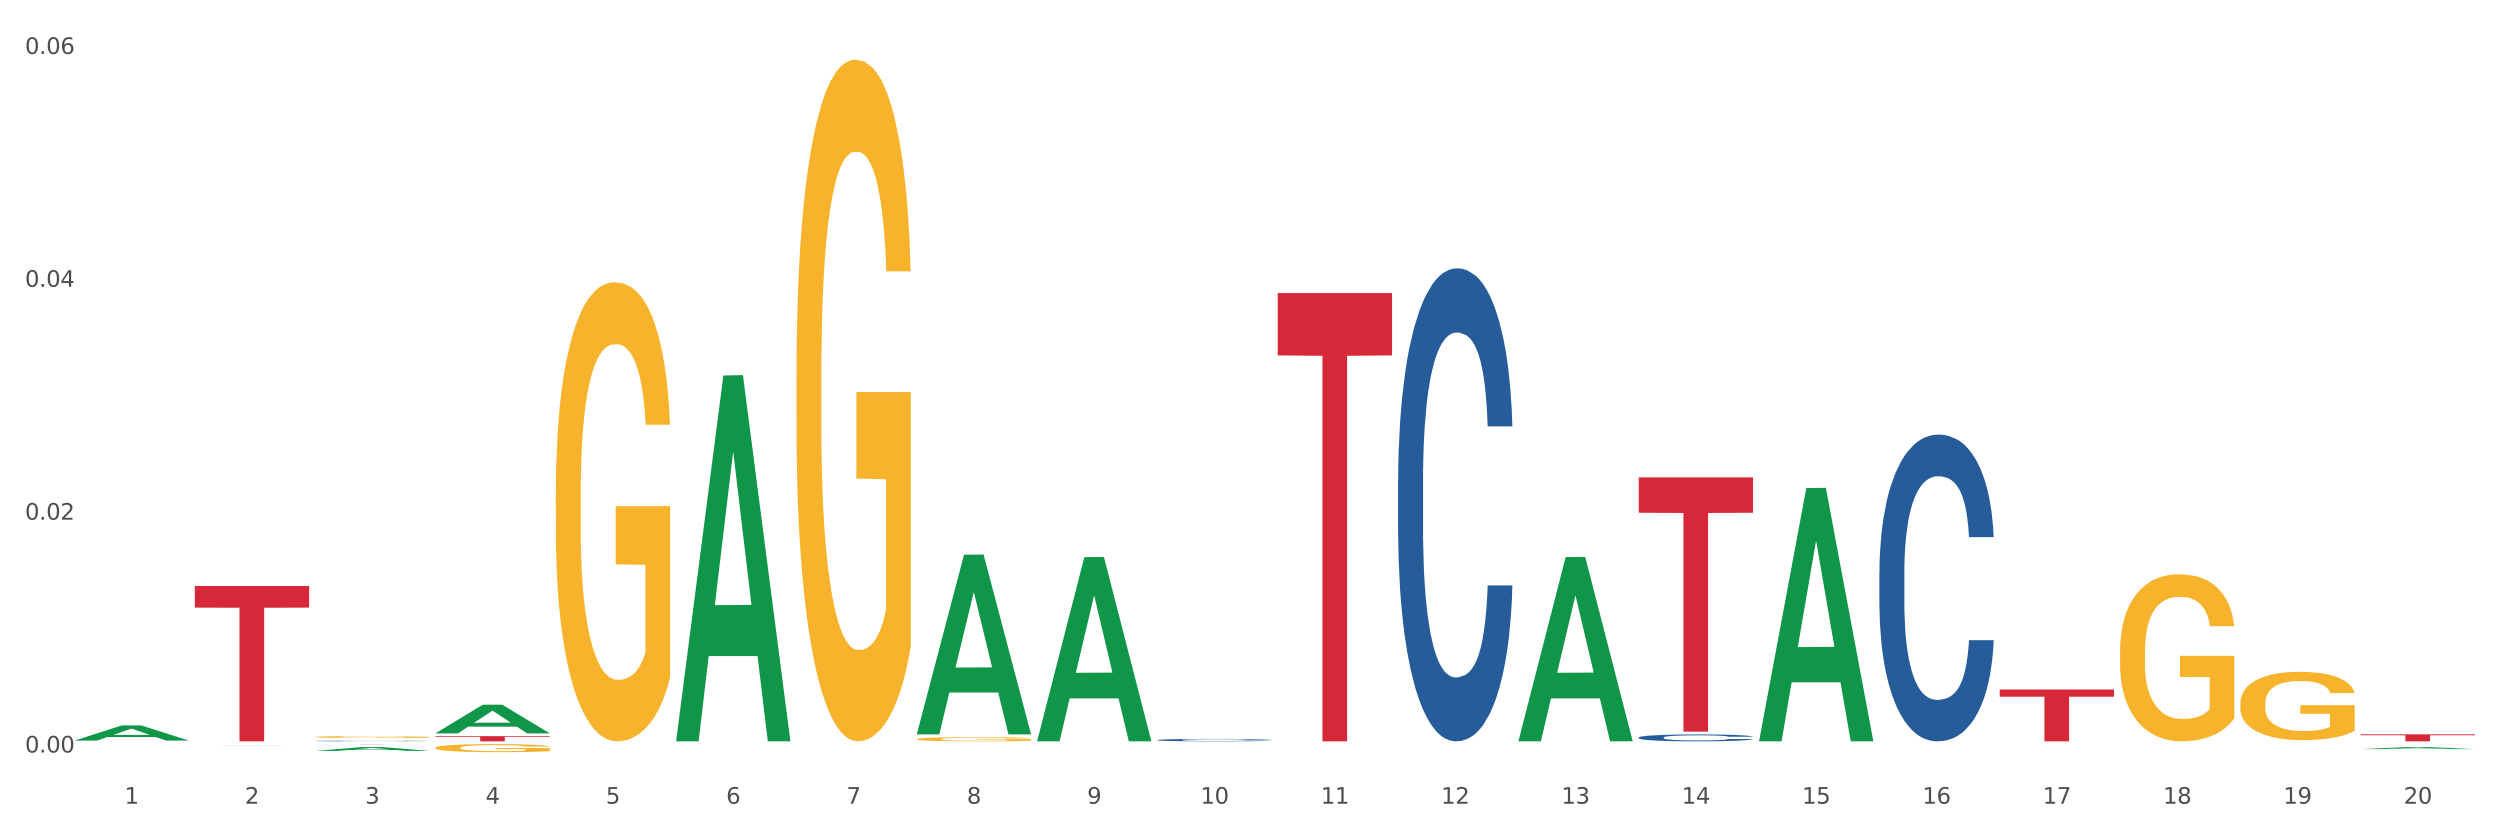
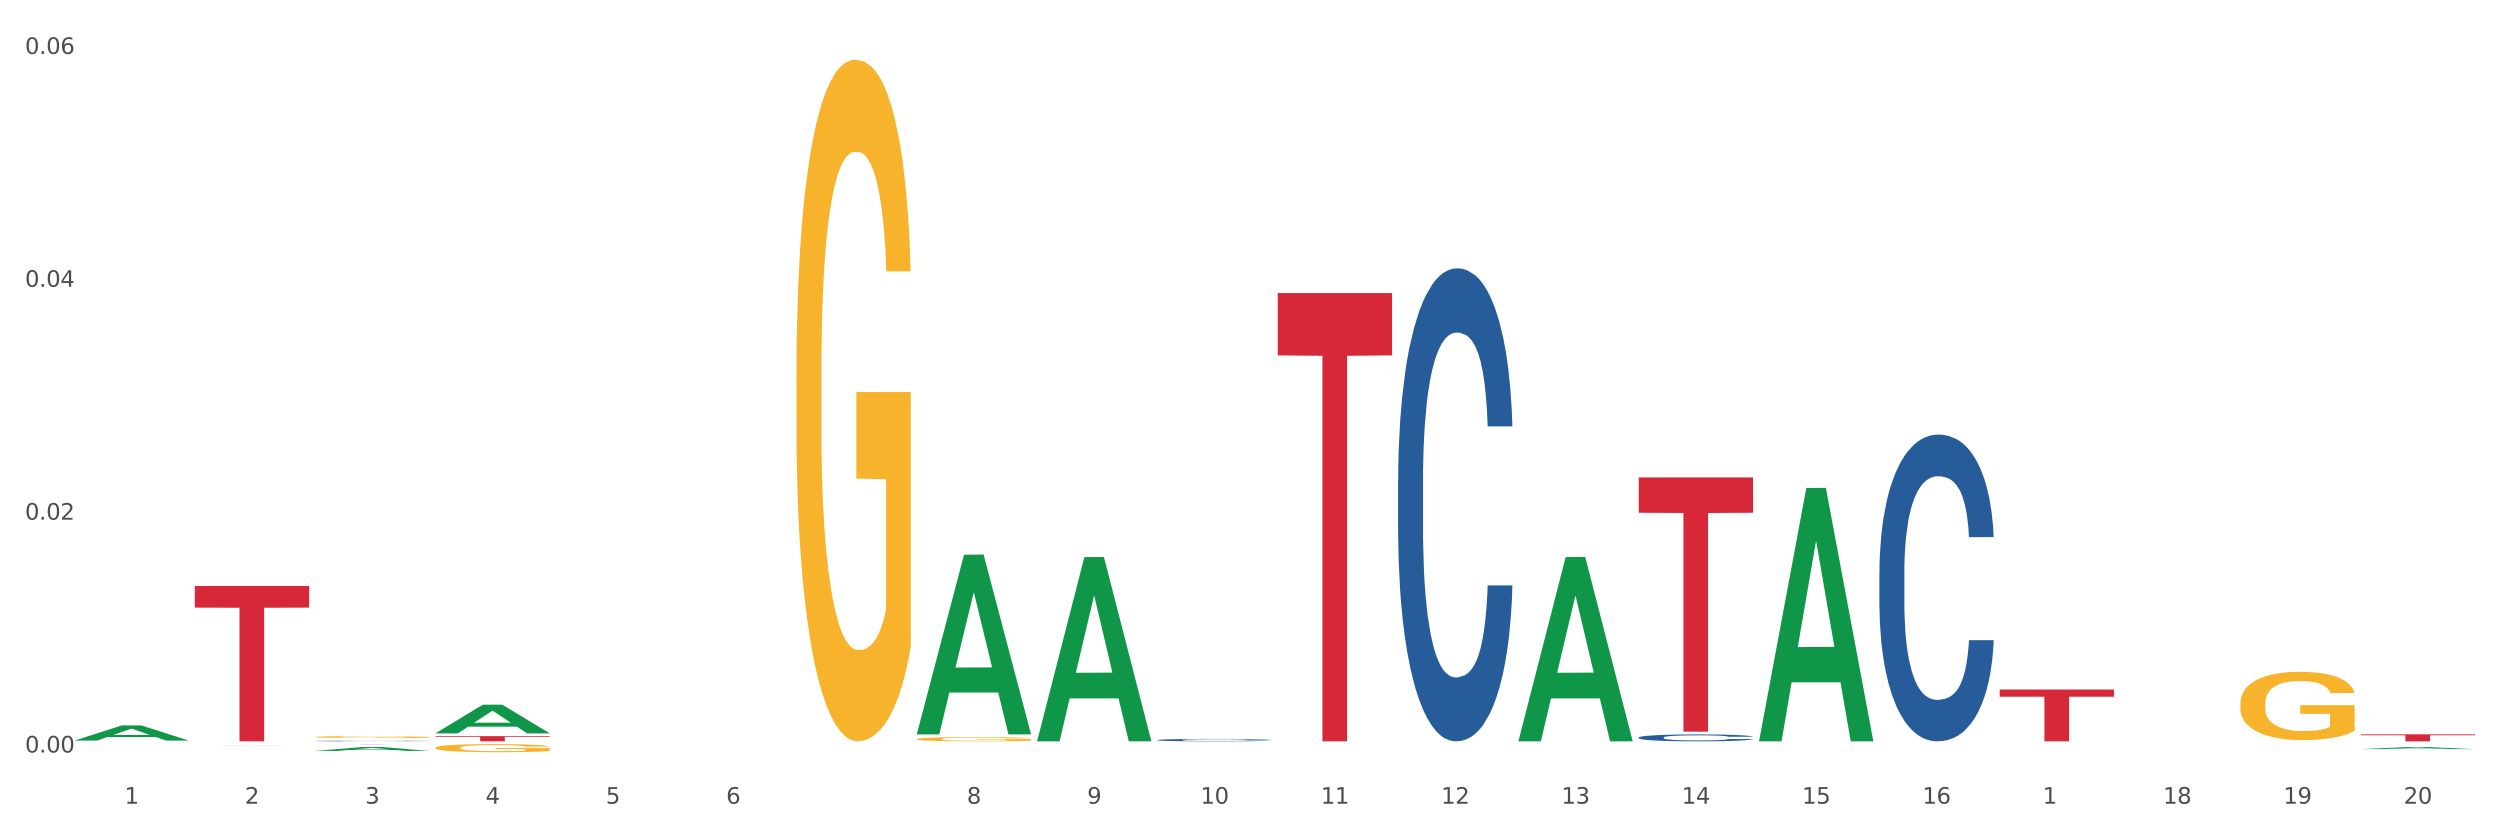
<svg xmlns="http://www.w3.org/2000/svg" xmlns:xlink="http://www.w3.org/1999/xlink" width="1080pt" height="360pt" viewBox="0 0 1080 360" version="1.1">
  <rect x="0" y="0" width="1080" height="360" fill="#333333" stroke="none" />
  <defs>
    <style type="text/css">*{stroke-linejoin: round; stroke-linecap: butt}</style>
  </defs>
  <g id="figure_1">
    <g id="patch_1">
      <path d="M 0 360  L 1080 360  L 1080 0  L 0 0  z " style="fill: #ffffff; stroke: #ffffff; stroke-linejoin: miter" />
    </g>
    <g id="axes_1">
      <g id="matplotlib.axis_1">
        <g id="xtick_1">
          <g id="text_1">
            <g style="fill: #4d4d4d" transform="translate(53.812 347.204) scale(0.096 -0.096)">
              <defs>
                <path id="DejaVuSans-31" d="M 794 531  L 1825 531  L 1825 4091  L 703 3866  L 703 4441  L 1819 4666  L 2450 4666  L 2450 531  L 3481 531  L 3481 0  L 794 0  L 794 531  z " transform="scale(0.016)" />
              </defs>
              <use xlink:href="#DejaVuSans-31" />
            </g>
          </g>
        </g>
        <g id="xtick_2">
          <g id="text_2">
            <g style="fill: #4d4d4d" transform="translate(105.793 347.204) scale(0.096 -0.096)">
              <defs>
                <path id="DejaVuSans-32" d="M 1228 531  L 3431 531  L 3431 0  L 469 0  L 469 531  Q 828 903 1448 1529  Q 2069 2156 2228 2338  Q 2531 2678 2651 2914  Q 2772 3150 2772 3378  Q 2772 3750 2511 3984  Q 2250 4219 1831 4219  Q 1534 4219 1204 4116  Q 875 4013 500 3803  L 500 4441  Q 881 4594 1212 4672  Q 1544 4750 1819 4750  Q 2544 4750 2975 4387  Q 3406 4025 3406 3419  Q 3406 3131 3298 2873  Q 3191 2616 2906 2266  Q 2828 2175 2409 1742  Q 1991 1309 1228 531  z " transform="scale(0.016)" />
              </defs>
              <use xlink:href="#DejaVuSans-32" />
            </g>
          </g>
        </g>
        <g id="xtick_3">
          <g id="text_3">
            <g style="fill: #4d4d4d" transform="translate(157.774 347.204) scale(0.096 -0.096)">
              <defs>
                <path id="DejaVuSans-33" d="M 2597 2516  Q 3050 2419 3304 2112  Q 3559 1806 3559 1356  Q 3559 666 3084 287  Q 2609 -91 1734 -91  Q 1441 -91 1130 -33  Q 819 25 488 141  L 488 750  Q 750 597 1062 519  Q 1375 441 1716 441  Q 2309 441 2620 675  Q 2931 909 2931 1356  Q 2931 1769 2642 2001  Q 2353 2234 1838 2234  L 1294 2234  L 1294 2753  L 1863 2753  Q 2328 2753 2575 2939  Q 2822 3125 2822 3475  Q 2822 3834 2567 4026  Q 2313 4219 1838 4219  Q 1578 4219 1281 4162  Q 984 4106 628 3988  L 628 4550  Q 988 4650 1302 4700  Q 1616 4750 1894 4750  Q 2613 4750 3031 4423  Q 3450 4097 3450 3541  Q 3450 3153 3228 2886  Q 3006 2619 2597 2516  z " transform="scale(0.016)" />
              </defs>
              <use xlink:href="#DejaVuSans-33" />
            </g>
          </g>
        </g>
        <g id="xtick_4">
          <g id="text_4">
            <g style="fill: #4d4d4d" transform="translate(209.756 347.204) scale(0.096 -0.096)">
              <defs>
                <path id="DejaVuSans-34" d="M 2419 4116  L 825 1625  L 2419 1625  L 2419 4116  z M 2253 4666  L 3047 4666  L 3047 1625  L 3713 1625  L 3713 1100  L 3047 1100  L 3047 0  L 2419 0  L 2419 1100  L 313 1100  L 313 1709  L 2253 4666  z " transform="scale(0.016)" />
              </defs>
              <use xlink:href="#DejaVuSans-34" />
            </g>
          </g>
        </g>
        <g id="xtick_5">
          <g id="text_5">
            <g style="fill: #4d4d4d" transform="translate(261.737 347.204) scale(0.096 -0.096)">
              <defs>
                <path id="DejaVuSans-35" d="M 691 4666  L 3169 4666  L 3169 4134  L 1269 4134  L 1269 2991  Q 1406 3038 1543 3061  Q 1681 3084 1819 3084  Q 2600 3084 3056 2656  Q 3513 2228 3513 1497  Q 3513 744 3044 326  Q 2575 -91 1722 -91  Q 1428 -91 1123 -41  Q 819 9 494 109  L 494 744  Q 775 591 1075 516  Q 1375 441 1709 441  Q 2250 441 2565 725  Q 2881 1009 2881 1497  Q 2881 1984 2565 2268  Q 2250 2553 1709 2553  Q 1456 2553 1204 2497  Q 953 2441 691 2322  L 691 4666  z " transform="scale(0.016)" />
              </defs>
              <use xlink:href="#DejaVuSans-35" />
            </g>
          </g>
        </g>
        <g id="xtick_6">
          <g id="text_6">
            <g style="fill: #4d4d4d" transform="translate(313.718 347.204) scale(0.096 -0.096)">
              <defs>
-                 <path id="DejaVuSans-36" d="M 2113 2584  Q 1688 2584 1439 2293  Q 1191 2003 1191 1497  Q 1191 994 1439 701  Q 1688 409 2113 409  Q 2538 409 2786 701  Q 3034 994 3034 1497  Q 3034 2003 2786 2293  Q 2538 2584 2113 2584  z M 3366 4563  L 3366 3988  Q 3128 4100 2886 4159  Q 2644 4219 2406 4219  Q 1781 4219 1451 3797  Q 1122 3375 1075 2522  Q 1259 2794 1537 2939  Q 1816 3084 2150 3084  Q 2853 3084 3261 2657  Q 3669 2231 3669 1497  Q 3669 778 3244 343  Q 2819 -91 2113 -91  Q 1303 -91 875 529  Q 447 1150 447 2328  Q 447 3434 972 4092  Q 1497 4750 2381 4750  Q 2619 4750 2861 4703  Q 3103 4656 3366 4563  z " transform="scale(0.016)" />
+                 <path id="DejaVuSans-36" d="M 2113 2584  Q 1688 2584 1439 2293  Q 1191 2003 1191 1497  Q 1191 994 1439 701  Q 1688 409 2113 409  Q 2538 409 2786 701  Q 3034 994 3034 1497  Q 3034 2003 2786 2293  Q 2538 2584 2113 2584  z M 3366 4563  L 3366 3988  Q 2644 4219 2406 4219  Q 1781 4219 1451 3797  Q 1122 3375 1075 2522  Q 1259 2794 1537 2939  Q 1816 3084 2150 3084  Q 2853 3084 3261 2657  Q 3669 2231 3669 1497  Q 3669 778 3244 343  Q 2819 -91 2113 -91  Q 1303 -91 875 529  Q 447 1150 447 2328  Q 447 3434 972 4092  Q 1497 4750 2381 4750  Q 2619 4750 2861 4703  Q 3103 4656 3366 4563  z " transform="scale(0.016)" />
              </defs>
              <use xlink:href="#DejaVuSans-36" />
            </g>
          </g>
        </g>
        <g id="xtick_7">
          <g id="text_7">
            <g style="fill: #4d4d4d" transform="translate(365.699 347.204) scale(0.096 -0.096)">
              <defs>
-                 <path id="DejaVuSans-37" d="M 525 4666  L 3525 4666  L 3525 4397  L 1831 0  L 1172 0  L 2766 4134  L 525 4134  L 525 4666  z " transform="scale(0.016)" />
-               </defs>
+                 </defs>
              <use xlink:href="#DejaVuSans-37" />
            </g>
          </g>
        </g>
        <g id="xtick_8">
          <g id="text_8">
            <g style="fill: #4d4d4d" transform="translate(417.68 347.204) scale(0.096 -0.096)">
              <defs>
                <path id="DejaVuSans-38" d="M 2034 2216  Q 1584 2216 1326 1975  Q 1069 1734 1069 1313  Q 1069 891 1326 650  Q 1584 409 2034 409  Q 2484 409 2743 651  Q 3003 894 3003 1313  Q 3003 1734 2745 1975  Q 2488 2216 2034 2216  z M 1403 2484  Q 997 2584 770 2862  Q 544 3141 544 3541  Q 544 4100 942 4425  Q 1341 4750 2034 4750  Q 2731 4750 3128 4425  Q 3525 4100 3525 3541  Q 3525 3141 3298 2862  Q 3072 2584 2669 2484  Q 3125 2378 3379 2068  Q 3634 1759 3634 1313  Q 3634 634 3220 271  Q 2806 -91 2034 -91  Q 1263 -91 848 271  Q 434 634 434 1313  Q 434 1759 690 2068  Q 947 2378 1403 2484  z M 1172 3481  Q 1172 3119 1398 2916  Q 1625 2713 2034 2713  Q 2441 2713 2670 2916  Q 2900 3119 2900 3481  Q 2900 3844 2670 4047  Q 2441 4250 2034 4250  Q 1625 4250 1398 4047  Q 1172 3844 1172 3481  z " transform="scale(0.016)" />
              </defs>
              <use xlink:href="#DejaVuSans-38" />
            </g>
          </g>
        </g>
        <g id="xtick_9">
          <g id="text_9">
            <g style="fill: #4d4d4d" transform="translate(469.662 347.204) scale(0.096 -0.096)">
              <defs>
                <path id="DejaVuSans-39" d="M 703 97  L 703 672  Q 941 559 1184 500  Q 1428 441 1663 441  Q 2288 441 2617 861  Q 2947 1281 2994 2138  Q 2813 1869 2534 1725  Q 2256 1581 1919 1581  Q 1219 1581 811 2004  Q 403 2428 403 3163  Q 403 3881 828 4315  Q 1253 4750 1959 4750  Q 2769 4750 3195 4129  Q 3622 3509 3622 2328  Q 3622 1225 3098 567  Q 2575 -91 1691 -91  Q 1453 -91 1209 -44  Q 966 3 703 97  z M 1959 2075  Q 2384 2075 2632 2365  Q 2881 2656 2881 3163  Q 2881 3666 2632 3958  Q 2384 4250 1959 4250  Q 1534 4250 1286 3958  Q 1038 3666 1038 3163  Q 1038 2656 1286 2365  Q 1534 2075 1959 2075  z " transform="scale(0.016)" />
              </defs>
              <use xlink:href="#DejaVuSans-39" />
            </g>
          </g>
        </g>
        <g id="xtick_10">
          <g id="text_10">
            <g style="fill: #4d4d4d" transform="translate(518.589 347.204) scale(0.096 -0.096)">
              <defs>
                <path id="DejaVuSans-30" d="M 2034 4250  Q 1547 4250 1301 3770  Q 1056 3291 1056 2328  Q 1056 1369 1301 889  Q 1547 409 2034 409  Q 2525 409 2770 889  Q 3016 1369 3016 2328  Q 3016 3291 2770 3770  Q 2525 4250 2034 4250  z M 2034 4750  Q 2819 4750 3233 4129  Q 3647 3509 3647 2328  Q 3647 1150 3233 529  Q 2819 -91 2034 -91  Q 1250 -91 836 529  Q 422 1150 422 2328  Q 422 3509 836 4129  Q 1250 4750 2034 4750  z " transform="scale(0.016)" />
              </defs>
              <use xlink:href="#DejaVuSans-31" />
              <use xlink:href="#DejaVuSans-30" transform="translate(63.623 0)" />
            </g>
          </g>
        </g>
        <g id="xtick_11">
          <g id="text_11">
            <g style="fill: #4d4d4d" transform="translate(570.57 347.204) scale(0.096 -0.096)">
              <use xlink:href="#DejaVuSans-31" />
              <use xlink:href="#DejaVuSans-31" transform="translate(63.623 0)" />
            </g>
          </g>
        </g>
        <g id="xtick_12">
          <g id="text_12">
            <g style="fill: #4d4d4d" transform="translate(622.551 347.204) scale(0.096 -0.096)">
              <use xlink:href="#DejaVuSans-31" />
              <use xlink:href="#DejaVuSans-32" transform="translate(63.623 0)" />
            </g>
          </g>
        </g>
        <g id="xtick_13">
          <g id="text_13">
            <g style="fill: #4d4d4d" transform="translate(674.533 347.204) scale(0.096 -0.096)">
              <use xlink:href="#DejaVuSans-31" />
              <use xlink:href="#DejaVuSans-33" transform="translate(63.623 0)" />
            </g>
          </g>
        </g>
        <g id="xtick_14">
          <g id="text_14">
            <g style="fill: #4d4d4d" transform="translate(726.514 347.204) scale(0.096 -0.096)">
              <use xlink:href="#DejaVuSans-31" />
              <use xlink:href="#DejaVuSans-34" transform="translate(63.623 0)" />
            </g>
          </g>
        </g>
        <g id="xtick_15">
          <g id="text_15">
            <g style="fill: #4d4d4d" transform="translate(778.495 347.204) scale(0.096 -0.096)">
              <use xlink:href="#DejaVuSans-31" />
              <use xlink:href="#DejaVuSans-35" transform="translate(63.623 0)" />
            </g>
          </g>
        </g>
        <g id="xtick_16">
          <g id="text_16">
            <g style="fill: #4d4d4d" transform="translate(830.476 347.204) scale(0.096 -0.096)">
              <use xlink:href="#DejaVuSans-31" />
              <use xlink:href="#DejaVuSans-36" transform="translate(63.623 0)" />
            </g>
          </g>
        </g>
        <g id="xtick_17">
          <g id="text_17">
            <g style="fill: #4d4d4d" transform="translate(882.457 347.204) scale(0.096 -0.096)">
              <use xlink:href="#DejaVuSans-31" />
              <use xlink:href="#DejaVuSans-37" transform="translate(63.623 0)" />
            </g>
          </g>
        </g>
        <g id="xtick_18">
          <g id="text_18">
            <g style="fill: #4d4d4d" transform="translate(934.439 347.204) scale(0.096 -0.096)">
              <use xlink:href="#DejaVuSans-31" />
              <use xlink:href="#DejaVuSans-38" transform="translate(63.623 0)" />
            </g>
          </g>
        </g>
        <g id="xtick_19">
          <g id="text_19">
            <g style="fill: #4d4d4d" transform="translate(986.42 347.204) scale(0.096 -0.096)">
              <use xlink:href="#DejaVuSans-31" />
              <use xlink:href="#DejaVuSans-39" transform="translate(63.623 0)" />
            </g>
          </g>
        </g>
        <g id="xtick_20">
          <g id="text_20">
            <g style="fill: #4d4d4d" transform="translate(1038.401 347.204) scale(0.096 -0.096)">
              <use xlink:href="#DejaVuSans-32" />
              <use xlink:href="#DejaVuSans-30" transform="translate(63.623 0)" />
            </g>
          </g>
        </g>
        <g id="xtick_21" />
        <g id="xtick_22" />
        <g id="xtick_23" />
        <g id="xtick_24" />
        <g id="xtick_25" />
        <g id="xtick_26" />
        <g id="xtick_27" />
        <g id="xtick_28" />
        <g id="xtick_29" />
        <g id="xtick_30" />
        <g id="xtick_31" />
        <g id="xtick_32" />
        <g id="xtick_33" />
        <g id="xtick_34" />
        <g id="xtick_35" />
        <g id="xtick_36" />
        <g id="xtick_37" />
        <g id="xtick_38" />
        <g id="xtick_39" />
      </g>
      <g id="matplotlib.axis_2">
        <g id="ytick_1">
          <g id="text_21">
            <g style="fill: #4d4d4d" transform="translate(10.8 325.09) scale(0.096 -0.096)">
              <defs>
                <path id="DejaVuSans-2e" d="M 684 794  L 1344 794  L 1344 0  L 684 0  L 684 794  z " transform="scale(0.016)" />
              </defs>
              <use xlink:href="#DejaVuSans-30" />
              <use xlink:href="#DejaVuSans-2e" transform="translate(63.623 0)" />
              <use xlink:href="#DejaVuSans-30" transform="translate(95.41 0)" />
              <use xlink:href="#DejaVuSans-30" transform="translate(159.033 0)" />
            </g>
          </g>
        </g>
        <g id="ytick_2">
          <g id="text_22">
            <g style="fill: #4d4d4d" transform="translate(10.8 224.497) scale(0.096 -0.096)">
              <use xlink:href="#DejaVuSans-30" />
              <use xlink:href="#DejaVuSans-2e" transform="translate(63.623 0)" />
              <use xlink:href="#DejaVuSans-30" transform="translate(95.41 0)" />
              <use xlink:href="#DejaVuSans-32" transform="translate(159.033 0)" />
            </g>
          </g>
        </g>
        <g id="ytick_3">
          <g id="text_23">
            <g style="fill: #4d4d4d" transform="translate(10.8 123.903) scale(0.096 -0.096)">
              <use xlink:href="#DejaVuSans-30" />
              <use xlink:href="#DejaVuSans-2e" transform="translate(63.623 0)" />
              <use xlink:href="#DejaVuSans-30" transform="translate(95.41 0)" />
              <use xlink:href="#DejaVuSans-34" transform="translate(159.033 0)" />
            </g>
          </g>
        </g>
        <g id="ytick_4">
          <g id="text_24">
            <g style="fill: #4d4d4d" transform="translate(10.8 23.309) scale(0.096 -0.096)">
              <use xlink:href="#DejaVuSans-30" />
              <use xlink:href="#DejaVuSans-2e" transform="translate(63.623 0)" />
              <use xlink:href="#DejaVuSans-30" transform="translate(95.41 0)" />
              <use xlink:href="#DejaVuSans-36" transform="translate(159.033 0)" />
            </g>
          </g>
        </g>
        <g id="ytick_5" />
        <g id="ytick_6" />
        <g id="ytick_7" />
      </g>
      <g id="PolyCollection_1">
        <path d="M 32.175 319.929  L 32.226 319.923  L 52.59 313.383  L 61.041 313.377  L 81.557 319.941  L 71.783 319.941  L 67.353 318.413  L 46.328 318.413  L 46.175 318.437  L 41.899 319.941  L 32.175 319.941  L 32.175 319.929  L 48.975 317.501  L 64.706 317.494  L 56.917 314.776  L 56.815 314.764  L 56.713 314.783  L 48.924 317.494  L 48.975 317.501  L 32.175 319.929  z " clip-path="url(#p7b994f1b94)" style="fill: #109648" />
-         <path d="M 292.081 319.963  L 292.132 319.815  L 312.496 162.204  L 320.947 162.055  L 341.463 320.26  L 331.689 320.26  L 327.259 283.42  L 306.234 283.42  L 306.081 284.014  L 301.805 320.26  L 292.081 320.26  L 292.081 319.963  L 308.881 261.435  L 324.612 261.286  L 316.823 195.776  L 316.721 195.479  L 316.619 195.925  L 308.83 261.286  L 308.881 261.435  L 292.081 319.963  z " clip-path="url(#p7b994f1b94)" style="fill: #109648" />
        <path d="M 188.119 316.793  L 188.17 316.782  L 208.533 304.432  L 216.984 304.42  L 237.501 316.816  L 227.726 316.816  L 223.297 313.93  L 202.271 313.93  L 202.119 313.976  L 197.842 316.816  L 188.119 316.816  L 188.119 316.793  L 204.919 312.207  L 220.65 312.195  L 212.861 307.062  L 212.759 307.039  L 212.657 307.074  L 204.868 312.195  L 204.919 312.207  L 188.119 316.793  z " clip-path="url(#p7b994f1b94)" style="fill: #109648" />
        <path d="M 136.137 324.406  L 136.188 324.404  L 156.552 322.704  L 165.003 322.702  L 185.52 324.409  L 175.745 324.409  L 171.316 324.011  L 150.29 324.011  L 150.137 324.018  L 145.861 324.409  L 136.137 324.409  L 136.137 324.406  L 152.938 323.774  L 168.669 323.773  L 160.879 323.066  L 160.778 323.063  L 160.676 323.067  L 152.887 323.773  L 152.938 323.774  L 136.137 324.406  z " clip-path="url(#p7b994f1b94)" style="fill: #109648" />
        <path d="M 863.874 297.864  L 913.256 297.864  L 913.256 300.977  L 893.831 300.998  L 893.831 320.26  L 883.182 320.26  L 883.182 300.998  L 863.874 300.977  L 863.874 297.885  L 863.874 297.864  z " clip-path="url(#p7b994f1b94)" style="fill: #d62839" />
        <path d="M 707.931 206.244  L 757.313 206.244  L 757.313 221.509  L 737.888 221.612  L 737.888 316.087  L 727.239 316.087  L 727.239 221.612  L 707.931 221.509  L 707.931 206.348  L 707.931 206.244  z " clip-path="url(#p7b994f1b94)" style="fill: #d62839" />
        <path d="M 188.119 317.999  L 237.501 317.999  L 237.501 318.313  L 218.076 318.316  L 218.076 320.26  L 207.427 320.26  L 207.427 318.316  L 188.119 318.313  L 188.119 318.001  L 188.119 317.999  z " clip-path="url(#p7b994f1b94)" style="fill: #d62839" />
        <path d="M 448.025 320.111  L 448.076 320.036  L 468.439 240.671  L 476.89 240.597  L 497.407 320.26  L 487.632 320.26  L 483.203 301.71  L 462.177 301.71  L 462.025 302.009  L 457.748 320.26  L 448.025 320.26  L 448.025 320.111  L 464.825 290.639  L 480.556 290.564  L 472.767 257.577  L 472.665 257.427  L 472.563 257.651  L 464.774 290.564  L 464.825 290.639  L 448.025 320.111  z " clip-path="url(#p7b994f1b94)" style="fill: #109648" />
        <path d="M 655.949 320.111  L 656 320.036  L 676.364 240.658  L 684.815 240.583  L 705.332 320.26  L 695.557 320.26  L 691.128 301.706  L 670.102 301.706  L 669.95 302.006  L 665.673 320.26  L 655.949 320.26  L 655.949 320.111  L 672.75 290.634  L 688.481 290.559  L 680.691 257.566  L 680.59 257.417  L 680.488 257.641  L 672.699 290.559  L 672.75 290.634  L 655.949 320.111  z " clip-path="url(#p7b994f1b94)" style="fill: #109648" />
        <path d="M 396.043 317.119  L 396.094 317.046  L 416.458 239.636  L 424.909 239.563  L 445.426 317.265  L 435.651 317.265  L 431.222 299.171  L 410.196 299.171  L 410.044 299.463  L 405.767 317.265  L 396.043 317.265  L 396.043 317.119  L 412.844 288.373  L 428.575 288.3  L 420.785 256.125  L 420.684 255.979  L 420.582 256.198  L 412.793 288.3  L 412.844 288.373  L 396.043 317.119  z " clip-path="url(#p7b994f1b94)" style="fill: #109648" />
        <path d="M 84.156 253.166  L 133.538 253.166  L 133.538 262.49  L 114.113 262.553  L 114.113 320.26  L 103.464 320.26  L 103.464 262.553  L 84.156 262.49  L 84.156 253.229  L 84.156 253.166  z " clip-path="url(#p7b994f1b94)" style="fill: #d62839" />
        <path d="M 136.137 321.443  L 185.52 321.443  L 185.52 321.454  L 166.094 321.454  L 166.094 321.519  L 155.446 321.519  L 155.446 321.454  L 136.137 321.454  L 136.137 321.443  L 136.137 321.443  z " clip-path="url(#p7b994f1b94)" style="fill: #d62839" />
        <path d="M 551.987 126.617  L 601.369 126.617  L 601.369 153.527  L 581.944 153.709  L 581.944 320.26  L 571.295 320.26  L 571.295 153.709  L 551.987 153.527  L 551.987 126.799  L 551.987 126.617  z " clip-path="url(#p7b994f1b94)" style="fill: #d62839" />
        <path d="M 1019.818 317.225  L 1069.2 317.225  L 1069.2 317.647  L 1049.775 317.65  L 1049.775 320.26  L 1039.126 320.26  L 1039.126 317.65  L 1019.818 317.647  L 1019.818 317.228  L 1019.818 317.225  z " clip-path="url(#p7b994f1b94)" style="fill: #d62839" />
        <path d="M 1019.818 323.63  L 1019.869 323.629  L 1040.233 322.718  L 1048.684 322.717  L 1069.2 323.632  L 1059.425 323.632  L 1054.996 323.419  L 1033.971 323.419  L 1033.818 323.422  L 1029.542 323.632  L 1019.818 323.632  L 1019.818 323.63  L 1036.618 323.292  L 1052.349 323.291  L 1044.56 322.912  L 1044.458 322.91  L 1044.356 322.913  L 1036.567 323.291  L 1036.618 323.292  L 1019.818 323.63  z " clip-path="url(#p7b994f1b94)" style="fill: #109648" />
        <path d="M 759.912 320.055  L 759.963 319.952  L 780.327 210.839  L 788.777 210.736  L 809.294 320.26  L 799.519 320.26  L 795.09 294.756  L 774.065 294.756  L 773.912 295.167  L 769.636 320.26  L 759.912 320.26  L 759.912 320.055  L 776.712 279.536  L 792.443 279.433  L 784.654 234.081  L 784.552 233.875  L 784.45 234.183  L 776.661 279.433  L 776.712 279.536  L 759.912 320.055  z " clip-path="url(#p7b994f1b94)" style="fill: #109648" />
        <path d="M 344.062 161.848  L 344.121 161.58  L 344.121 151.897  L 344.237 143.56  L 344.82 123.389  L 345.695 106.714  L 346.336 97.838  L 346.977 90.577  L 347.735 83.315  L 348.668 75.784  L 350.359 64.757  L 351.408 59.109  L 352.691 53.192  L 355.023 44.586  L 356.714 39.745  L 358.463 35.711  L 361.32 30.87  L 363.185 28.718  L 365.168 27.104  L 367.558 26.028  L 369.365 25.759  L 373.33 26.566  L 376.712 28.987  L 378.344 30.87  L 380.443 34.097  L 381.551 36.249  L 383.358 40.552  L 385.224 46.2  L 386.506 51.041  L 388.43 60.185  L 389.888 69.329  L 391.229 80.625  L 391.928 88.425  L 392.453 95.687  L 392.92 104.024  L 393.386 117.203  L 382.892 117.203  L 382.484 107.789  L 381.842 98.914  L 380.909 90.308  L 380.093 84.929  L 378.694 78.205  L 377.411 73.902  L 376.07 70.674  L 374.438 67.985  L 373.155 66.64  L 371.348 65.564  L 367.791 65.833  L 365.401 67.985  L 363.768 70.674  L 362.719 73.095  L 361.786 75.784  L 360.737 79.55  L 359.512 85.198  L 358.638 90.308  L 357.763 96.762  L 357.064 103.217  L 356.422 110.748  L 355.898 118.816  L 355.489 127.154  L 355.14 137.374  L 354.848 154.318  L 354.848 191.164  L 354.965 199.502  L 355.256 210.529  L 355.606 218.866  L 356.189 228.817  L 356.714 235.541  L 357.705 245.223  L 358.813 253.292  L 359.687 258.402  L 360.562 262.705  L 362.078 268.622  L 363.768 273.463  L 365.226 276.421  L 367.208 279.111  L 368.549 280.187  L 369.715 280.725  L 372.572 280.725  L 374.613 279.918  L 376.886 278.035  L 378.636 275.615  L 380.093 272.656  L 381.726 267.815  L 382.775 263.243  L 382.775 207.032  L 369.948 206.763  L 369.948 169.379  L 393.444 169.379  L 393.444 279.111  L 392.453 284.759  L 391.345 289.869  L 390.179 294.441  L 388.43 300.089  L 386.331 305.468  L 384.466 309.233  L 382.484 312.461  L 380.151 315.419  L 377.12 318.109  L 375.254 319.185  L 372.922 319.991  L 370.182 320.26  L 367.791 319.722  L 365.459 318.378  L 363.011 315.957  L 360.62 312.461  L 358.813 308.964  L 357.005 304.661  L 355.081 299.013  L 353.566 293.634  L 352.399 288.793  L 351.117 282.607  L 349.718 274.539  L 348.668 267.277  L 347.735 259.746  L 346.744 250.064  L 346.045 241.727  L 345.345 231.238  L 344.937 223.438  L 344.47 211.335  L 344.121 194.391  L 344.062 161.848  z " clip-path="url(#p7b994f1b94)" style="fill: #f7b32b" />
-         <path d="M 240.1 213.567  L 240.158 213.386  L 240.158 206.864  L 240.275 201.249  L 240.858 187.663  L 241.732 176.432  L 242.374 170.454  L 243.015 165.564  L 243.773 160.673  L 244.706 155.601  L 246.396 148.174  L 247.446 144.37  L 248.729 140.385  L 251.061 134.588  L 252.751 131.327  L 254.501 128.61  L 257.357 125.35  L 259.223 123.9  L 261.205 122.814  L 263.596 122.089  L 265.403 121.908  L 269.368 122.451  L 272.749 124.082  L 274.382 125.35  L 276.481 127.523  L 277.588 128.973  L 279.396 131.871  L 281.261 135.675  L 282.544 138.935  L 284.468 145.094  L 285.926 151.253  L 287.266 158.861  L 287.966 164.114  L 288.491 169.005  L 288.957 174.621  L 289.424 183.497  L 278.929 183.497  L 278.521 177.157  L 277.88 171.179  L 276.947 165.382  L 276.131 161.76  L 274.731 157.231  L 273.449 154.333  L 272.108 152.159  L 270.475 150.347  L 269.193 149.442  L 267.385 148.717  L 263.829 148.898  L 261.438 150.347  L 259.806 152.159  L 258.757 153.789  L 257.824 155.601  L 256.774 158.137  L 255.55 161.941  L 254.675 165.382  L 253.801 169.73  L 253.101 174.077  L 252.46 179.149  L 251.935 184.584  L 251.527 190.199  L 251.177 197.083  L 250.886 208.495  L 250.886 233.311  L 251.002 238.927  L 251.294 246.354  L 251.644 251.969  L 252.227 258.671  L 252.751 263.2  L 253.743 269.721  L 254.85 275.156  L 255.725 278.597  L 256.599 281.496  L 258.115 285.481  L 259.806 288.741  L 261.264 290.734  L 263.246 292.545  L 264.587 293.27  L 265.753 293.632  L 268.61 293.632  L 270.65 293.089  L 272.924 291.821  L 274.673 290.19  L 276.131 288.198  L 277.763 284.937  L 278.813 281.858  L 278.813 243.999  L 265.986 243.818  L 265.986 218.639  L 289.482 218.639  L 289.482 292.545  L 288.491 296.349  L 287.383 299.791  L 286.217 302.871  L 284.468 306.675  L 282.369 310.297  L 280.503 312.833  L 278.521 315.007  L 276.189 317  L 273.157 318.811  L 271.292 319.536  L 268.96 320.079  L 266.219 320.26  L 263.829 319.898  L 261.497 318.992  L 259.048 317.362  L 256.658 315.007  L 254.85 312.652  L 253.043 309.754  L 251.119 305.95  L 249.603 302.327  L 248.437 299.067  L 247.154 294.9  L 245.755 289.466  L 244.706 284.575  L 243.773 279.503  L 242.782 272.982  L 242.082 267.366  L 241.382 260.302  L 240.974 255.049  L 240.508 246.897  L 240.158 235.485  L 240.1 213.567  z " clip-path="url(#p7b994f1b94)" style="fill: #f7b32b" />
        <path d="M 396.043 319.285  L 396.102 319.284  L 396.102 319.224  L 396.218 319.173  L 396.801 319.049  L 397.676 318.946  L 398.317 318.891  L 398.959 318.847  L 399.716 318.802  L 400.649 318.756  L 402.34 318.688  L 403.39 318.653  L 404.672 318.617  L 407.004 318.564  L 408.695 318.534  L 410.444 318.509  L 413.301 318.479  L 415.167 318.466  L 417.149 318.456  L 419.539 318.449  L 421.347 318.448  L 425.311 318.453  L 428.693 318.468  L 430.325 318.479  L 432.424 318.499  L 433.532 318.512  L 435.339 318.539  L 437.205 318.573  L 438.488 318.603  L 440.412 318.66  L 441.869 318.716  L 443.21 318.785  L 443.91 318.833  L 444.434 318.878  L 444.901 318.929  L 445.367 319.011  L 434.873 319.011  L 434.465 318.953  L 433.823 318.898  L 432.891 318.845  L 432.074 318.812  L 430.675 318.77  L 429.392 318.744  L 428.051 318.724  L 426.419 318.708  L 425.136 318.699  L 423.329 318.693  L 419.773 318.694  L 417.382 318.708  L 415.75 318.724  L 414.7 318.739  L 413.767 318.756  L 412.718 318.779  L 411.494 318.814  L 410.619 318.845  L 409.744 318.885  L 409.045 318.924  L 408.404 318.971  L 407.879 319.02  L 407.471 319.072  L 407.121 319.135  L 406.829 319.239  L 406.829 319.466  L 406.946 319.517  L 407.237 319.585  L 407.587 319.636  L 408.17 319.698  L 408.695 319.739  L 409.686 319.798  L 410.794 319.848  L 411.668 319.88  L 412.543 319.906  L 414.059 319.943  L 415.75 319.972  L 417.207 319.991  L 419.189 320.007  L 420.53 320.014  L 421.696 320.017  L 424.553 320.017  L 426.594 320.012  L 428.868 320  L 430.617 319.986  L 432.074 319.967  L 433.707 319.938  L 434.756 319.909  L 434.756 319.563  L 421.93 319.562  L 421.93 319.332  L 445.426 319.332  L 445.426 320.007  L 444.434 320.042  L 443.327 320.073  L 442.161 320.101  L 440.412 320.136  L 438.313 320.169  L 436.447 320.192  L 434.465 320.212  L 432.133 320.231  L 429.101 320.247  L 427.235 320.254  L 424.903 320.259  L 422.163 320.26  L 419.773 320.257  L 417.44 320.249  L 414.992 320.234  L 412.601 320.212  L 410.794 320.191  L 408.987 320.164  L 407.063 320.13  L 405.547 320.096  L 404.381 320.067  L 403.098 320.029  L 401.699 319.979  L 400.649 319.934  L 399.716 319.888  L 398.725 319.828  L 398.026 319.777  L 397.326 319.712  L 396.918 319.664  L 396.452 319.59  L 396.102 319.486  L 396.043 319.285  z " clip-path="url(#p7b994f1b94)" style="fill: #f7b32b" />
-         <path d="M 1019.818 321.518  L 1019.876 321.518  L 1019.876 321.517  L 1019.993 321.516  L 1020.576 321.514  L 1021.45 321.512  L 1022.092 321.511  L 1022.733 321.51  L 1023.491 321.509  L 1024.424 321.509  L 1026.115 321.507  L 1027.164 321.507  L 1028.447 321.506  L 1030.779 321.505  L 1032.469 321.505  L 1034.219 321.504  L 1037.075 321.504  L 1038.941 321.504  L 1040.923 321.504  L 1043.314 321.503  L 1045.121 321.503  L 1049.086 321.503  L 1052.467 321.504  L 1054.1 321.504  L 1056.199 321.504  L 1057.306 321.504  L 1059.114 321.505  L 1060.979 321.506  L 1062.262 321.506  L 1064.186 321.507  L 1065.644 321.508  L 1066.985 321.509  L 1067.684 321.51  L 1068.209 321.511  L 1068.675 321.512  L 1069.142 321.513  L 1058.647 321.513  L 1058.239 321.512  L 1057.598 321.511  L 1056.665 321.51  L 1055.849 321.51  L 1054.449 321.509  L 1053.167 321.508  L 1051.826 321.508  L 1050.193 321.508  L 1048.911 321.508  L 1047.103 321.508  L 1043.547 321.508  L 1041.157 321.508  L 1039.524 321.508  L 1038.475 321.508  L 1037.542 321.509  L 1036.492 321.509  L 1035.268 321.51  L 1034.393 321.51  L 1033.519 321.511  L 1032.819 321.512  L 1032.178 321.512  L 1031.653 321.513  L 1031.245 321.514  L 1030.895 321.515  L 1030.604 321.517  L 1030.604 321.521  L 1030.72 321.522  L 1031.012 321.523  L 1031.362 321.524  L 1031.945 321.525  L 1032.469 321.526  L 1033.461 321.527  L 1034.568 321.527  L 1035.443 321.528  L 1036.317 321.528  L 1037.833 321.529  L 1039.524 321.53  L 1040.982 321.53  L 1042.964 321.53  L 1044.305 321.53  L 1045.471 321.53  L 1048.328 321.53  L 1050.368 321.53  L 1052.642 321.53  L 1054.391 321.53  L 1055.849 321.529  L 1057.481 321.529  L 1058.531 321.528  L 1058.531 321.523  L 1045.704 321.522  L 1045.704 321.519  L 1069.2 321.519  L 1069.2 321.53  L 1068.209 321.531  L 1067.101 321.531  L 1065.935 321.532  L 1064.186 321.532  L 1062.087 321.533  L 1060.221 321.533  L 1058.239 321.534  L 1055.907 321.534  L 1052.875 321.534  L 1051.01 321.534  L 1048.678 321.534  L 1045.937 321.534  L 1043.547 321.534  L 1041.215 321.534  L 1038.766 321.534  L 1036.376 321.534  L 1034.568 321.533  L 1032.761 321.533  L 1030.837 321.532  L 1029.321 321.532  L 1028.155 321.531  L 1026.872 321.53  L 1025.473 321.53  L 1024.424 321.529  L 1023.491 321.528  L 1022.5 321.527  L 1021.8 321.526  L 1021.101 321.525  L 1020.692 321.524  L 1020.226 321.523  L 1019.876 321.521  L 1019.818 321.518  z " clip-path="url(#p7b994f1b94)" style="fill: #f7b32b" />
        <path d="M 967.837 303.872  L 967.895 303.845  L 967.895 302.875  L 968.012 302.04  L 968.595 300.019  L 969.469 298.349  L 970.11 297.46  L 970.752 296.732  L 971.51 296.005  L 972.443 295.25  L 974.133 294.146  L 975.183 293.58  L 976.465 292.987  L 978.798 292.125  L 980.488 291.64  L 982.237 291.236  L 985.094 290.751  L 986.96 290.535  L 988.942 290.374  L 991.333 290.266  L 993.14 290.239  L 997.104 290.32  L 1000.486 290.562  L 1002.118 290.751  L 1004.217 291.074  L 1005.325 291.29  L 1007.132 291.721  L 1008.998 292.287  L 1010.281 292.772  L 1012.205 293.688  L 1013.662 294.604  L 1015.003 295.735  L 1015.703 296.517  L 1016.228 297.244  L 1016.694 298.08  L 1017.16 299.4  L 1006.666 299.4  L 1006.258 298.457  L 1005.617 297.568  L 1004.684 296.705  L 1003.868 296.166  L 1002.468 295.493  L 1001.186 295.062  L 999.845 294.738  L 998.212 294.469  L 996.93 294.334  L 995.122 294.227  L 991.566 294.253  L 989.175 294.469  L 987.543 294.738  L 986.493 294.981  L 985.561 295.25  L 984.511 295.628  L 983.287 296.193  L 982.412 296.705  L 981.538 297.352  L 980.838 297.999  L 980.197 298.753  L 979.672 299.561  L 979.264 300.397  L 978.914 301.421  L 978.623 303.118  L 978.623 306.809  L 978.739 307.645  L 979.031 308.749  L 979.381 309.584  L 979.964 310.581  L 980.488 311.255  L 981.479 312.225  L 982.587 313.033  L 983.462 313.545  L 984.336 313.976  L 985.852 314.569  L 987.543 315.054  L 989 315.35  L 990.983 315.62  L 992.324 315.728  L 993.49 315.782  L 996.347 315.782  L 998.387 315.701  L 1000.661 315.512  L 1002.41 315.27  L 1003.868 314.973  L 1005.5 314.488  L 1006.549 314.03  L 1006.549 308.399  L 993.723 308.372  L 993.723 304.627  L 1017.219 304.627  L 1017.219 315.62  L 1016.228 316.186  L 1015.12 316.698  L 1013.954 317.156  L 1012.205 317.722  L 1010.106 318.26  L 1008.24 318.638  L 1006.258 318.961  L 1003.926 319.257  L 1000.894 319.527  L 999.028 319.635  L 996.696 319.715  L 993.956 319.742  L 991.566 319.688  L 989.234 319.554  L 986.785 319.311  L 984.395 318.961  L 982.587 318.611  L 980.78 318.18  L 978.856 317.614  L 977.34 317.075  L 976.174 316.59  L 974.891 315.97  L 973.492 315.162  L 972.443 314.434  L 971.51 313.68  L 970.519 312.71  L 969.819 311.875  L 969.119 310.824  L 968.711 310.043  L 968.245 308.83  L 967.895 307.133  L 967.837 303.872  z " clip-path="url(#p7b994f1b94)" style="fill: #f7b32b" />
        <path d="M 136.137 318.371  L 136.196 318.37  L 136.196 318.344  L 136.312 318.321  L 136.895 318.266  L 137.77 318.22  L 138.411 318.196  L 139.053 318.176  L 139.81 318.157  L 140.743 318.136  L 142.434 318.106  L 143.484 318.091  L 144.766 318.075  L 147.098 318.051  L 148.789 318.038  L 150.538 318.027  L 153.395 318.014  L 155.261 318.008  L 157.243 318.003  L 159.633 318.001  L 161.441 318  L 165.405 318.002  L 168.787 318.009  L 170.419 318.014  L 172.518 318.023  L 173.626 318.028  L 175.433 318.04  L 177.299 318.056  L 178.582 318.069  L 180.506 318.094  L 181.963 318.119  L 183.304 318.149  L 184.004 318.171  L 184.528 318.19  L 184.995 318.213  L 185.461 318.249  L 174.967 318.249  L 174.559 318.223  L 173.917 318.199  L 172.985 318.176  L 172.168 318.161  L 170.769 318.143  L 169.486 318.131  L 168.145 318.122  L 166.513 318.115  L 165.23 318.111  L 163.423 318.108  L 159.866 318.109  L 157.476 318.115  L 155.844 318.122  L 154.794 318.129  L 153.861 318.136  L 152.812 318.146  L 151.588 318.162  L 150.713 318.176  L 149.838 318.193  L 149.139 318.211  L 148.498 318.231  L 147.973 318.253  L 147.565 318.276  L 147.215 318.304  L 146.923 318.35  L 146.923 318.451  L 147.04 318.473  L 147.331 318.503  L 147.681 318.526  L 148.264 318.553  L 148.789 318.571  L 149.78 318.598  L 150.888 318.62  L 151.762 318.634  L 152.637 318.646  L 154.153 318.662  L 155.844 318.675  L 157.301 318.683  L 159.283 318.69  L 160.624 318.693  L 161.79 318.695  L 164.647 318.695  L 166.688 318.692  L 168.962 318.687  L 170.711 318.681  L 172.168 318.673  L 173.801 318.659  L 174.85 318.647  L 174.85 318.494  L 162.024 318.493  L 162.024 318.391  L 185.52 318.391  L 185.52 318.69  L 184.528 318.706  L 183.421 318.72  L 182.255 318.732  L 180.506 318.747  L 178.407 318.762  L 176.541 318.772  L 174.559 318.781  L 172.227 318.789  L 169.195 318.796  L 167.329 318.799  L 164.997 318.802  L 162.257 318.802  L 159.866 318.801  L 157.534 318.797  L 155.086 318.791  L 152.695 318.781  L 150.888 318.772  L 149.081 318.76  L 147.157 318.744  L 145.641 318.73  L 144.475 318.717  L 143.192 318.7  L 141.793 318.678  L 140.743 318.658  L 139.81 318.637  L 138.819 318.611  L 138.12 318.588  L 137.42 318.56  L 137.012 318.539  L 136.546 318.506  L 136.196 318.459  L 136.137 318.371  z " clip-path="url(#p7b994f1b94)" style="fill: #f7b32b" />
        <path d="M 188.119 323.063  L 188.177 323.06  L 188.177 322.945  L 188.294 322.846  L 188.877 322.605  L 189.751 322.407  L 190.392 322.301  L 191.034 322.215  L 191.792 322.128  L 192.725 322.039  L 194.415 321.907  L 195.465 321.84  L 196.747 321.77  L 199.079 321.667  L 200.77 321.61  L 202.519 321.562  L 205.376 321.504  L 207.242 321.478  L 209.224 321.459  L 211.614 321.446  L 213.422 321.443  L 217.386 321.453  L 220.768 321.482  L 222.4 321.504  L 224.499 321.542  L 225.607 321.568  L 227.414 321.619  L 229.28 321.686  L 230.563 321.744  L 232.487 321.853  L 233.944 321.962  L 235.285 322.096  L 235.985 322.189  L 236.51 322.276  L 236.976 322.375  L 237.442 322.532  L 226.948 322.532  L 226.54 322.42  L 225.899 322.314  L 224.966 322.212  L 224.149 322.148  L 222.75 322.068  L 221.468 322.016  L 220.127 321.978  L 218.494 321.946  L 217.212 321.93  L 215.404 321.917  L 211.848 321.92  L 209.457 321.946  L 207.825 321.978  L 206.775 322.007  L 205.843 322.039  L 204.793 322.084  L 203.569 322.151  L 202.694 322.212  L 201.82 322.288  L 201.12 322.365  L 200.479 322.455  L 199.954 322.551  L 199.546 322.65  L 199.196 322.772  L 198.905 322.974  L 198.905 323.412  L 199.021 323.512  L 199.313 323.643  L 199.662 323.742  L 200.246 323.861  L 200.77 323.941  L 201.761 324.056  L 202.869 324.152  L 203.744 324.213  L 204.618 324.264  L 206.134 324.335  L 207.825 324.392  L 209.282 324.428  L 211.265 324.46  L 212.606 324.472  L 213.772 324.479  L 216.628 324.479  L 218.669 324.469  L 220.943 324.447  L 222.692 324.418  L 224.149 324.383  L 225.782 324.325  L 226.831 324.271  L 226.831 323.601  L 214.005 323.598  L 214.005 323.153  L 237.501 323.153  L 237.501 324.46  L 236.51 324.527  L 235.402 324.588  L 234.236 324.642  L 232.487 324.709  L 230.388 324.773  L 228.522 324.818  L 226.54 324.857  L 224.208 324.892  L 221.176 324.924  L 219.31 324.937  L 216.978 324.946  L 214.238 324.95  L 211.848 324.943  L 209.516 324.927  L 207.067 324.898  L 204.676 324.857  L 202.869 324.815  L 201.062 324.764  L 199.138 324.697  L 197.622 324.632  L 196.456 324.575  L 195.173 324.501  L 193.774 324.405  L 192.725 324.319  L 191.792 324.229  L 190.801 324.114  L 190.101 324.014  L 189.401 323.89  L 188.993 323.797  L 188.527 323.653  L 188.177 323.451  L 188.119 323.063  z " clip-path="url(#p7b994f1b94)" style="fill: #f7b32b" />
-         <path d="M 915.855 281.448  L 915.914 281.382  L 915.914 279.01  L 916.03 276.967  L 916.613 272.025  L 917.488 267.94  L 918.129 265.765  L 918.771 263.986  L 919.529 262.207  L 920.461 260.362  L 922.152 257.66  L 923.202 256.276  L 924.484 254.826  L 926.816 252.718  L 928.507 251.532  L 930.256 250.543  L 933.113 249.357  L 934.979 248.83  L 936.961 248.435  L 939.351 248.171  L 941.159 248.105  L 945.123 248.303  L 948.505 248.896  L 950.137 249.357  L 952.236 250.148  L 953.344 250.675  L 955.151 251.729  L 957.017 253.113  L 958.3 254.299  L 960.224 256.54  L 961.681 258.78  L 963.022 261.548  L 963.722 263.459  L 964.246 265.238  L 964.713 267.281  L 965.179 270.51  L 954.685 270.51  L 954.277 268.203  L 953.635 266.029  L 952.703 263.92  L 951.886 262.602  L 950.487 260.955  L 949.204 259.9  L 947.863 259.11  L 946.231 258.451  L 944.948 258.121  L 943.141 257.858  L 939.585 257.924  L 937.194 258.451  L 935.562 259.11  L 934.512 259.703  L 933.579 260.362  L 932.53 261.284  L 931.306 262.668  L 930.431 263.92  L 929.557 265.501  L 928.857 267.083  L 928.216 268.928  L 927.691 270.905  L 927.283 272.948  L 926.933 275.452  L 926.641 279.603  L 926.641 288.631  L 926.758 290.673  L 927.05 293.375  L 927.399 295.418  L 927.982 297.856  L 928.507 299.503  L 929.498 301.876  L 930.606 303.852  L 931.48 305.104  L 932.355 306.159  L 933.871 307.608  L 935.562 308.795  L 937.019 309.519  L 939.002 310.178  L 940.342 310.442  L 941.509 310.574  L 944.365 310.574  L 946.406 310.376  L 948.68 309.915  L 950.429 309.322  L 951.886 308.597  L 953.519 307.411  L 954.568 306.291  L 954.568 292.518  L 941.742 292.453  L 941.742 283.293  L 965.238 283.293  L 965.238 310.178  L 964.246 311.562  L 963.139 312.814  L 961.973 313.934  L 960.224 315.318  L 958.125 316.636  L 956.259 317.559  L 954.277 318.349  L 951.945 319.074  L 948.913 319.733  L 947.047 319.997  L 944.715 320.194  L 941.975 320.26  L 939.585 320.129  L 937.252 319.799  L 934.804 319.206  L 932.413 318.349  L 930.606 317.493  L 928.799 316.438  L 926.875 315.055  L 925.359 313.737  L 924.193 312.551  L 922.91 311.035  L 921.511 309.058  L 920.461 307.279  L 919.529 305.434  L 918.537 303.062  L 917.838 301.019  L 917.138 298.449  L 916.73 296.538  L 916.264 293.573  L 915.914 289.421  L 915.855 281.448  z " clip-path="url(#p7b994f1b94)" style="fill: #f7b32b" />
        <path d="M 603.968 207.721  L 604.027 207.535  L 604.027 202.309  L 604.202 195.217  L 604.844 182.153  L 605.661 172.261  L 607.062 160.69  L 607.821 155.838  L 608.813 150.425  L 610.856 141.654  L 613.191 134.189  L 614.825 130.083  L 616.051 127.47  L 618.795 122.804  L 620.371 120.751  L 622.005 119.071  L 623.406 117.952  L 625.741 116.645  L 627.609 116.085  L 629.768 115.899  L 631.578 116.085  L 633.971 116.832  L 637.473 119.071  L 638.816 120.378  L 640.625 122.617  L 642.493 125.603  L 644.011 128.59  L 645.762 132.882  L 647.572 138.481  L 649.323 145.573  L 650.549 152.105  L 651.541 159.011  L 652.416 167.409  L 653.059 176.554  L 653.35 184.206  L 642.668 184.206  L 642.377 177.3  L 641.793 169.835  L 641.209 164.796  L 640.567 160.69  L 639.575 156.024  L 638.699 153.038  L 637.24 149.492  L 635.897 147.253  L 634.788 145.946  L 633.446 144.827  L 630.586 143.707  L 628.543 143.707  L 627.258 144.08  L 625.682 145.013  L 624.34 146.32  L 622.764 148.559  L 621.538 150.985  L 620.312 154.158  L 619.612 156.398  L 618.561 160.504  L 617.861 163.863  L 616.927 169.649  L 616.401 173.754  L 615.467 184.392  L 615.059 192.231  L 614.884 197.643  L 614.767 203.616  L 614.767 232.73  L 615.117 245.794  L 615.409 251.393  L 615.876 257.739  L 616.752 265.951  L 618.036 273.976  L 619.378 279.761  L 620.487 283.307  L 621.538 285.92  L 622.589 287.973  L 623.873 289.839  L 624.924 290.959  L 626.5 292.079  L 628.367 292.639  L 629.827 292.639  L 632.804 291.706  L 634.146 290.773  L 635.43 289.466  L 636.831 287.413  L 637.94 285.174  L 638.582 283.494  L 639.633 279.948  L 640.45 276.215  L 641.151 271.923  L 641.618 268.19  L 642.143 262.591  L 642.552 256.246  L 642.668 252.886  L 653.35 252.886  L 653.117 259.605  L 652.708 266.137  L 651.891 274.909  L 651.249 279.948  L 650.257 286.107  L 649.206 291.332  L 647.747 297.118  L 646.404 301.411  L 645.003 305.143  L 643.486 308.503  L 640.742 313.168  L 639.75 314.475  L 637.648 316.714  L 636.014 318.021  L 633.621 319.327  L 631.169 320.074  L 628.601 320.26  L 626.324 319.887  L 623.814 318.767  L 622.238 317.647  L 620.487 315.968  L 618.444 313.355  L 616.518 310.182  L 614.709 306.45  L 613.016 302.157  L 611.44 297.305  L 609.397 289.279  L 607.879 281.441  L 606.77 274.162  L 606.011 268.003  L 605.252 260.165  L 604.844 254.753  L 604.202 241.688  L 603.968 229.557  L 603.968 207.721  z " clip-path="url(#p7b994f1b94)" style="fill: #255c99" />
        <path d="M 500.006 319.688  L 500.064 319.687  L 500.064 319.66  L 500.239 319.624  L 500.881 319.558  L 501.699 319.508  L 503.1 319.449  L 503.858 319.424  L 504.851 319.397  L 506.894 319.352  L 509.228 319.314  L 510.863 319.293  L 512.089 319.28  L 514.832 319.256  L 516.408 319.246  L 518.043 319.237  L 519.443 319.231  L 521.778 319.225  L 523.646 319.222  L 525.806 319.221  L 527.615 319.222  L 530.009 319.226  L 533.511 319.237  L 534.854 319.244  L 536.663 319.255  L 538.531 319.27  L 540.049 319.286  L 541.8 319.307  L 543.609 319.336  L 545.36 319.372  L 546.586 319.405  L 547.578 319.44  L 548.454 319.483  L 549.096 319.529  L 549.388 319.568  L 538.706 319.568  L 538.414 319.533  L 537.83 319.495  L 537.247 319.47  L 536.605 319.449  L 535.612 319.425  L 534.737 319.41  L 533.277 319.392  L 531.935 319.38  L 530.826 319.374  L 529.483 319.368  L 526.623 319.362  L 524.58 319.362  L 523.296 319.364  L 521.72 319.369  L 520.377 319.376  L 518.801 319.387  L 517.576 319.399  L 516.35 319.416  L 515.649 319.427  L 514.599 319.448  L 513.898 319.465  L 512.964 319.494  L 512.439 319.515  L 511.505 319.569  L 511.096 319.609  L 510.921 319.637  L 510.805 319.667  L 510.805 319.815  L 511.155 319.882  L 511.447 319.91  L 511.914 319.942  L 512.789 319.984  L 514.073 320.025  L 515.416 320.054  L 516.525 320.072  L 517.576 320.086  L 518.626 320.096  L 519.91 320.106  L 520.961 320.111  L 522.537 320.117  L 524.405 320.12  L 525.864 320.12  L 528.841 320.115  L 530.184 320.11  L 531.468 320.104  L 532.869 320.093  L 533.978 320.082  L 534.62 320.073  L 535.671 320.055  L 536.488 320.036  L 537.188 320.015  L 537.655 319.996  L 538.181 319.967  L 538.589 319.935  L 538.706 319.918  L 549.388 319.918  L 549.154 319.952  L 548.746 319.985  L 547.929 320.03  L 547.287 320.055  L 546.294 320.087  L 545.244 320.113  L 543.784 320.143  L 542.442 320.164  L 541.041 320.183  L 539.523 320.201  L 536.78 320.224  L 535.787 320.231  L 533.686 320.242  L 532.052 320.249  L 529.658 320.256  L 527.207 320.259  L 524.639 320.26  L 522.362 320.258  L 519.852 320.253  L 518.276 320.247  L 516.525 320.239  L 514.482 320.225  L 512.556 320.209  L 510.746 320.19  L 509.053 320.168  L 507.477 320.144  L 505.434 320.103  L 503.917 320.063  L 502.808 320.026  L 502.049 319.995  L 501.29 319.955  L 500.881 319.927  L 500.239 319.861  L 500.006 319.799  L 500.006 319.688  z " clip-path="url(#p7b994f1b94)" style="fill: #255c99" />
        <path d="M 707.931 318.613  L 707.989 318.611  L 707.989 318.534  L 708.164 318.43  L 708.806 318.239  L 709.623 318.094  L 711.024 317.925  L 711.783 317.854  L 712.775 317.775  L 714.818 317.646  L 717.153 317.537  L 718.788 317.477  L 720.014 317.439  L 722.757 317.371  L 724.333 317.341  L 725.967 317.316  L 727.368 317.3  L 729.703 317.28  L 731.571 317.272  L 733.731 317.269  L 735.54 317.272  L 737.934 317.283  L 741.436 317.316  L 742.778 317.335  L 744.588 317.368  L 746.456 317.412  L 747.973 317.455  L 749.725 317.518  L 751.534 317.6  L 753.285 317.704  L 754.511 317.799  L 755.503 317.9  L 756.379 318.023  L 757.021 318.157  L 757.313 318.269  L 746.631 318.269  L 746.339 318.168  L 745.755 318.059  L 745.172 317.985  L 744.529 317.925  L 743.537 317.857  L 742.662 317.813  L 741.202 317.761  L 739.86 317.728  L 738.751 317.709  L 737.408 317.693  L 734.548 317.676  L 732.505 317.676  L 731.221 317.682  L 729.645 317.696  L 728.302 317.715  L 726.726 317.747  L 725.5 317.783  L 724.275 317.829  L 723.574 317.862  L 722.523 317.922  L 721.823 317.971  L 720.889 318.056  L 720.364 318.116  L 719.43 318.272  L 719.021 318.387  L 718.846 318.466  L 718.729 318.553  L 718.729 318.979  L 719.08 319.171  L 719.371 319.252  L 719.838 319.345  L 720.714 319.466  L 721.998 319.583  L 723.341 319.668  L 724.45 319.72  L 725.5 319.758  L 726.551 319.788  L 727.835 319.815  L 728.886 319.832  L 730.462 319.848  L 732.33 319.856  L 733.789 319.856  L 736.766 319.842  L 738.109 319.829  L 739.393 319.81  L 740.794 319.78  L 741.903 319.747  L 742.545 319.722  L 743.596 319.67  L 744.413 319.616  L 745.113 319.553  L 745.58 319.498  L 746.105 319.416  L 746.514 319.323  L 746.631 319.274  L 757.313 319.274  L 757.079 319.373  L 756.671 319.468  L 755.853 319.597  L 755.211 319.67  L 754.219 319.761  L 753.168 319.837  L 751.709 319.922  L 750.367 319.984  L 748.966 320.039  L 747.448 320.088  L 744.705 320.157  L 743.712 320.176  L 741.611 320.208  L 739.976 320.228  L 737.583 320.247  L 735.132 320.258  L 732.563 320.26  L 730.287 320.255  L 727.777 320.238  L 726.201 320.222  L 724.45 320.198  L 722.407 320.159  L 720.48 320.113  L 718.671 320.058  L 716.978 319.995  L 715.402 319.924  L 713.359 319.807  L 711.842 319.692  L 710.732 319.586  L 709.974 319.496  L 709.215 319.381  L 708.806 319.302  L 708.164 319.11  L 707.931 318.933  L 707.931 318.613  z " clip-path="url(#p7b994f1b94)" style="fill: #255c99" />
        <path d="M 811.893 247.28  L 811.951 247.159  L 811.951 243.77  L 812.127 239.171  L 812.769 230.699  L 813.586 224.285  L 814.987 216.781  L 815.746 213.634  L 816.738 210.124  L 818.781 204.436  L 821.116 199.595  L 822.75 196.932  L 823.976 195.238  L 826.719 192.212  L 828.295 190.881  L 829.93 189.791  L 831.331 189.065  L 833.666 188.218  L 835.533 187.855  L 837.693 187.734  L 839.503 187.855  L 841.896 188.339  L 845.398 189.791  L 846.741 190.639  L 848.55 192.091  L 850.418 194.027  L 851.936 195.964  L 853.687 198.748  L 855.496 202.378  L 857.248 206.977  L 858.473 211.213  L 859.466 215.692  L 860.341 221.138  L 860.983 227.068  L 861.275 232.03  L 850.593 232.03  L 850.301 227.552  L 849.718 222.711  L 849.134 219.443  L 848.492 216.781  L 847.5 213.755  L 846.624 211.819  L 845.165 209.519  L 843.822 208.067  L 842.713 207.22  L 841.371 206.493  L 838.51 205.767  L 836.467 205.767  L 835.183 206.009  L 833.607 206.614  L 832.265 207.462  L 830.689 208.914  L 829.463 210.487  L 828.237 212.545  L 827.537 213.997  L 826.486 216.66  L 825.785 218.838  L 824.851 222.59  L 824.326 225.253  L 823.392 232.151  L 822.984 237.235  L 822.808 240.744  L 822.692 244.617  L 822.692 263.498  L 823.042 271.97  L 823.334 275.601  L 823.801 279.716  L 824.676 285.041  L 825.961 290.245  L 827.303 293.997  L 828.412 296.297  L 829.463 297.991  L 830.513 299.322  L 831.798 300.533  L 832.848 301.259  L 834.424 301.985  L 836.292 302.348  L 837.752 302.348  L 840.728 301.743  L 842.071 301.138  L 843.355 300.291  L 844.756 298.959  L 845.865 297.507  L 846.507 296.418  L 847.558 294.118  L 848.375 291.698  L 849.076 288.914  L 849.543 286.493  L 850.068 282.862  L 850.476 278.747  L 850.593 276.569  L 861.275 276.569  L 861.042 280.926  L 860.633 285.162  L 859.816 290.85  L 859.174 294.118  L 858.182 298.112  L 857.131 301.501  L 855.672 305.253  L 854.329 308.036  L 852.928 310.457  L 851.41 312.636  L 848.667 315.661  L 847.675 316.508  L 845.573 317.961  L 843.939 318.808  L 841.546 319.655  L 839.094 320.139  L 836.526 320.26  L 834.249 320.018  L 831.739 319.292  L 830.163 318.566  L 828.412 317.477  L 826.369 315.782  L 824.443 313.725  L 822.633 311.304  L 820.941 308.521  L 819.365 305.374  L 817.322 300.17  L 815.804 295.086  L 814.695 290.366  L 813.936 286.372  L 813.177 281.289  L 812.769 277.779  L 812.127 269.307  L 811.893 261.44  L 811.893 247.28  z " clip-path="url(#p7b994f1b94)" style="fill: #255c99" />
        <path d="M 136.137 320.109  L 136.196 320.109  L 136.196 320.101  L 136.371 320.092  L 137.013 320.074  L 137.83 320.061  L 139.231 320.045  L 139.99 320.039  L 140.982 320.032  L 143.025 320.02  L 145.36 320.01  L 146.994 320.004  L 148.22 320.001  L 150.964 319.994  L 152.54 319.992  L 154.174 319.989  L 155.575 319.988  L 157.91 319.986  L 159.778 319.985  L 161.938 319.985  L 163.747 319.985  L 166.14 319.986  L 169.643 319.989  L 170.985 319.991  L 172.795 319.994  L 174.662 319.998  L 176.18 320.002  L 177.931 320.008  L 179.741 320.016  L 181.492 320.025  L 182.718 320.034  L 183.71 320.043  L 184.586 320.054  L 185.228 320.067  L 185.52 320.077  L 174.838 320.077  L 174.546 320.068  L 173.962 320.058  L 173.378 320.051  L 172.736 320.045  L 171.744 320.039  L 170.868 320.035  L 169.409 320.03  L 168.067 320.027  L 166.957 320.026  L 165.615 320.024  L 162.755 320.023  L 160.712 320.023  L 159.428 320.023  L 157.852 320.024  L 156.509 320.026  L 154.933 320.029  L 153.707 320.032  L 152.481 320.037  L 151.781 320.04  L 150.73 320.045  L 150.03 320.05  L 149.096 320.057  L 148.57 320.063  L 147.637 320.077  L 147.228 320.088  L 147.053 320.095  L 146.936 320.103  L 146.936 320.142  L 147.286 320.16  L 147.578 320.168  L 148.045 320.176  L 148.921 320.187  L 150.205 320.198  L 151.547 320.206  L 152.656 320.211  L 153.707 320.214  L 154.758 320.217  L 156.042 320.219  L 157.093 320.221  L 158.669 320.222  L 160.537 320.223  L 161.996 320.223  L 164.973 320.222  L 166.315 320.221  L 167.6 320.219  L 169 320.216  L 170.11 320.213  L 170.752 320.211  L 171.802 320.206  L 172.619 320.201  L 173.32 320.195  L 173.787 320.19  L 174.312 320.183  L 174.721 320.174  L 174.838 320.17  L 185.52 320.17  L 185.286 320.179  L 184.877 320.187  L 184.06 320.199  L 183.418 320.206  L 182.426 320.214  L 181.375 320.221  L 179.916 320.229  L 178.573 320.235  L 177.172 320.24  L 175.655 320.245  L 172.911 320.251  L 171.919 320.253  L 169.818 320.256  L 168.183 320.257  L 165.79 320.259  L 163.338 320.26  L 160.77 320.26  L 158.494 320.26  L 155.984 320.258  L 154.408 320.257  L 152.656 320.255  L 150.613 320.251  L 148.687 320.247  L 146.878 320.242  L 145.185 320.236  L 143.609 320.229  L 141.566 320.219  L 140.048 320.208  L 138.939 320.198  L 138.18 320.19  L 137.422 320.179  L 137.013 320.172  L 136.371 320.155  L 136.137 320.138  L 136.137 320.109  z " clip-path="url(#p7b994f1b94)" style="fill: #255c99" />
        <path d="M 84.156 321.904  L 84.215 321.904  L 84.215 321.904  L 84.39 321.903  L 85.032 321.902  L 85.849 321.902  L 87.25 321.901  L 88.009 321.9  L 89.001 321.9  L 91.044 321.899  L 93.379 321.899  L 95.013 321.898  L 96.239 321.898  L 98.983 321.898  L 100.559 321.898  L 102.193 321.898  L 103.594 321.898  L 105.929 321.898  L 107.797 321.897  L 109.956 321.897  L 111.766 321.897  L 114.159 321.898  L 117.661 321.898  L 119.004 321.898  L 120.813 321.898  L 122.681 321.898  L 124.199 321.898  L 125.95 321.899  L 127.76 321.899  L 129.511 321.9  L 130.737 321.9  L 131.729 321.901  L 132.604 321.901  L 133.246 321.902  L 133.538 321.902  L 122.856 321.902  L 122.565 321.902  L 121.981 321.901  L 121.397 321.901  L 120.755 321.901  L 119.763 321.9  L 118.887 321.9  L 117.428 321.9  L 116.085 321.9  L 114.976 321.9  L 113.634 321.9  L 110.774 321.899  L 108.731 321.899  L 107.446 321.899  L 105.87 321.9  L 104.528 321.9  L 102.952 321.9  L 101.726 321.9  L 100.5 321.9  L 99.8 321.9  L 98.749 321.901  L 98.049 321.901  L 97.115 321.901  L 96.589 321.902  L 95.655 321.902  L 95.247 321.903  L 95.072 321.903  L 94.955 321.904  L 94.955 321.906  L 95.305 321.907  L 95.597 321.907  L 96.064 321.908  L 96.94 321.908  L 98.224 321.909  L 99.566 321.909  L 100.675 321.91  L 101.726 321.91  L 102.777 321.91  L 104.061 321.91  L 105.112 321.91  L 106.688 321.91  L 108.555 321.91  L 110.015 321.91  L 112.992 321.91  L 114.334 321.91  L 115.618 321.91  L 117.019 321.91  L 118.128 321.91  L 118.77 321.91  L 119.821 321.909  L 120.638 321.909  L 121.339 321.909  L 121.806 321.908  L 122.331 321.908  L 122.74 321.908  L 122.856 321.907  L 133.538 321.907  L 133.305 321.908  L 132.896 321.908  L 132.079 321.909  L 131.437 321.909  L 130.445 321.91  L 129.394 321.91  L 127.935 321.911  L 126.592 321.911  L 125.191 321.911  L 123.674 321.911  L 120.93 321.912  L 119.938 321.912  L 117.836 321.912  L 116.202 321.912  L 113.809 321.912  L 111.357 321.912  L 108.789 321.912  L 106.512 321.912  L 104.002 321.912  L 102.426 321.912  L 100.675 321.912  L 98.632 321.912  L 96.706 321.912  L 94.897 321.911  L 93.204 321.911  L 91.628 321.911  L 89.585 321.91  L 88.067 321.909  L 86.958 321.909  L 86.199 321.908  L 85.44 321.908  L 85.032 321.907  L 84.39 321.907  L 84.156 321.906  L 84.156 321.904  z " clip-path="url(#p7b994f1b94)" style="fill: #255c99" />
      </g>
    </g>
  </g>
  <defs>
    <clipPath id="p7b994f1b94">
      <rect x="32.175" y="10.8" width="1037.025" height="329.109" />
    </clipPath>
  </defs>
</svg>